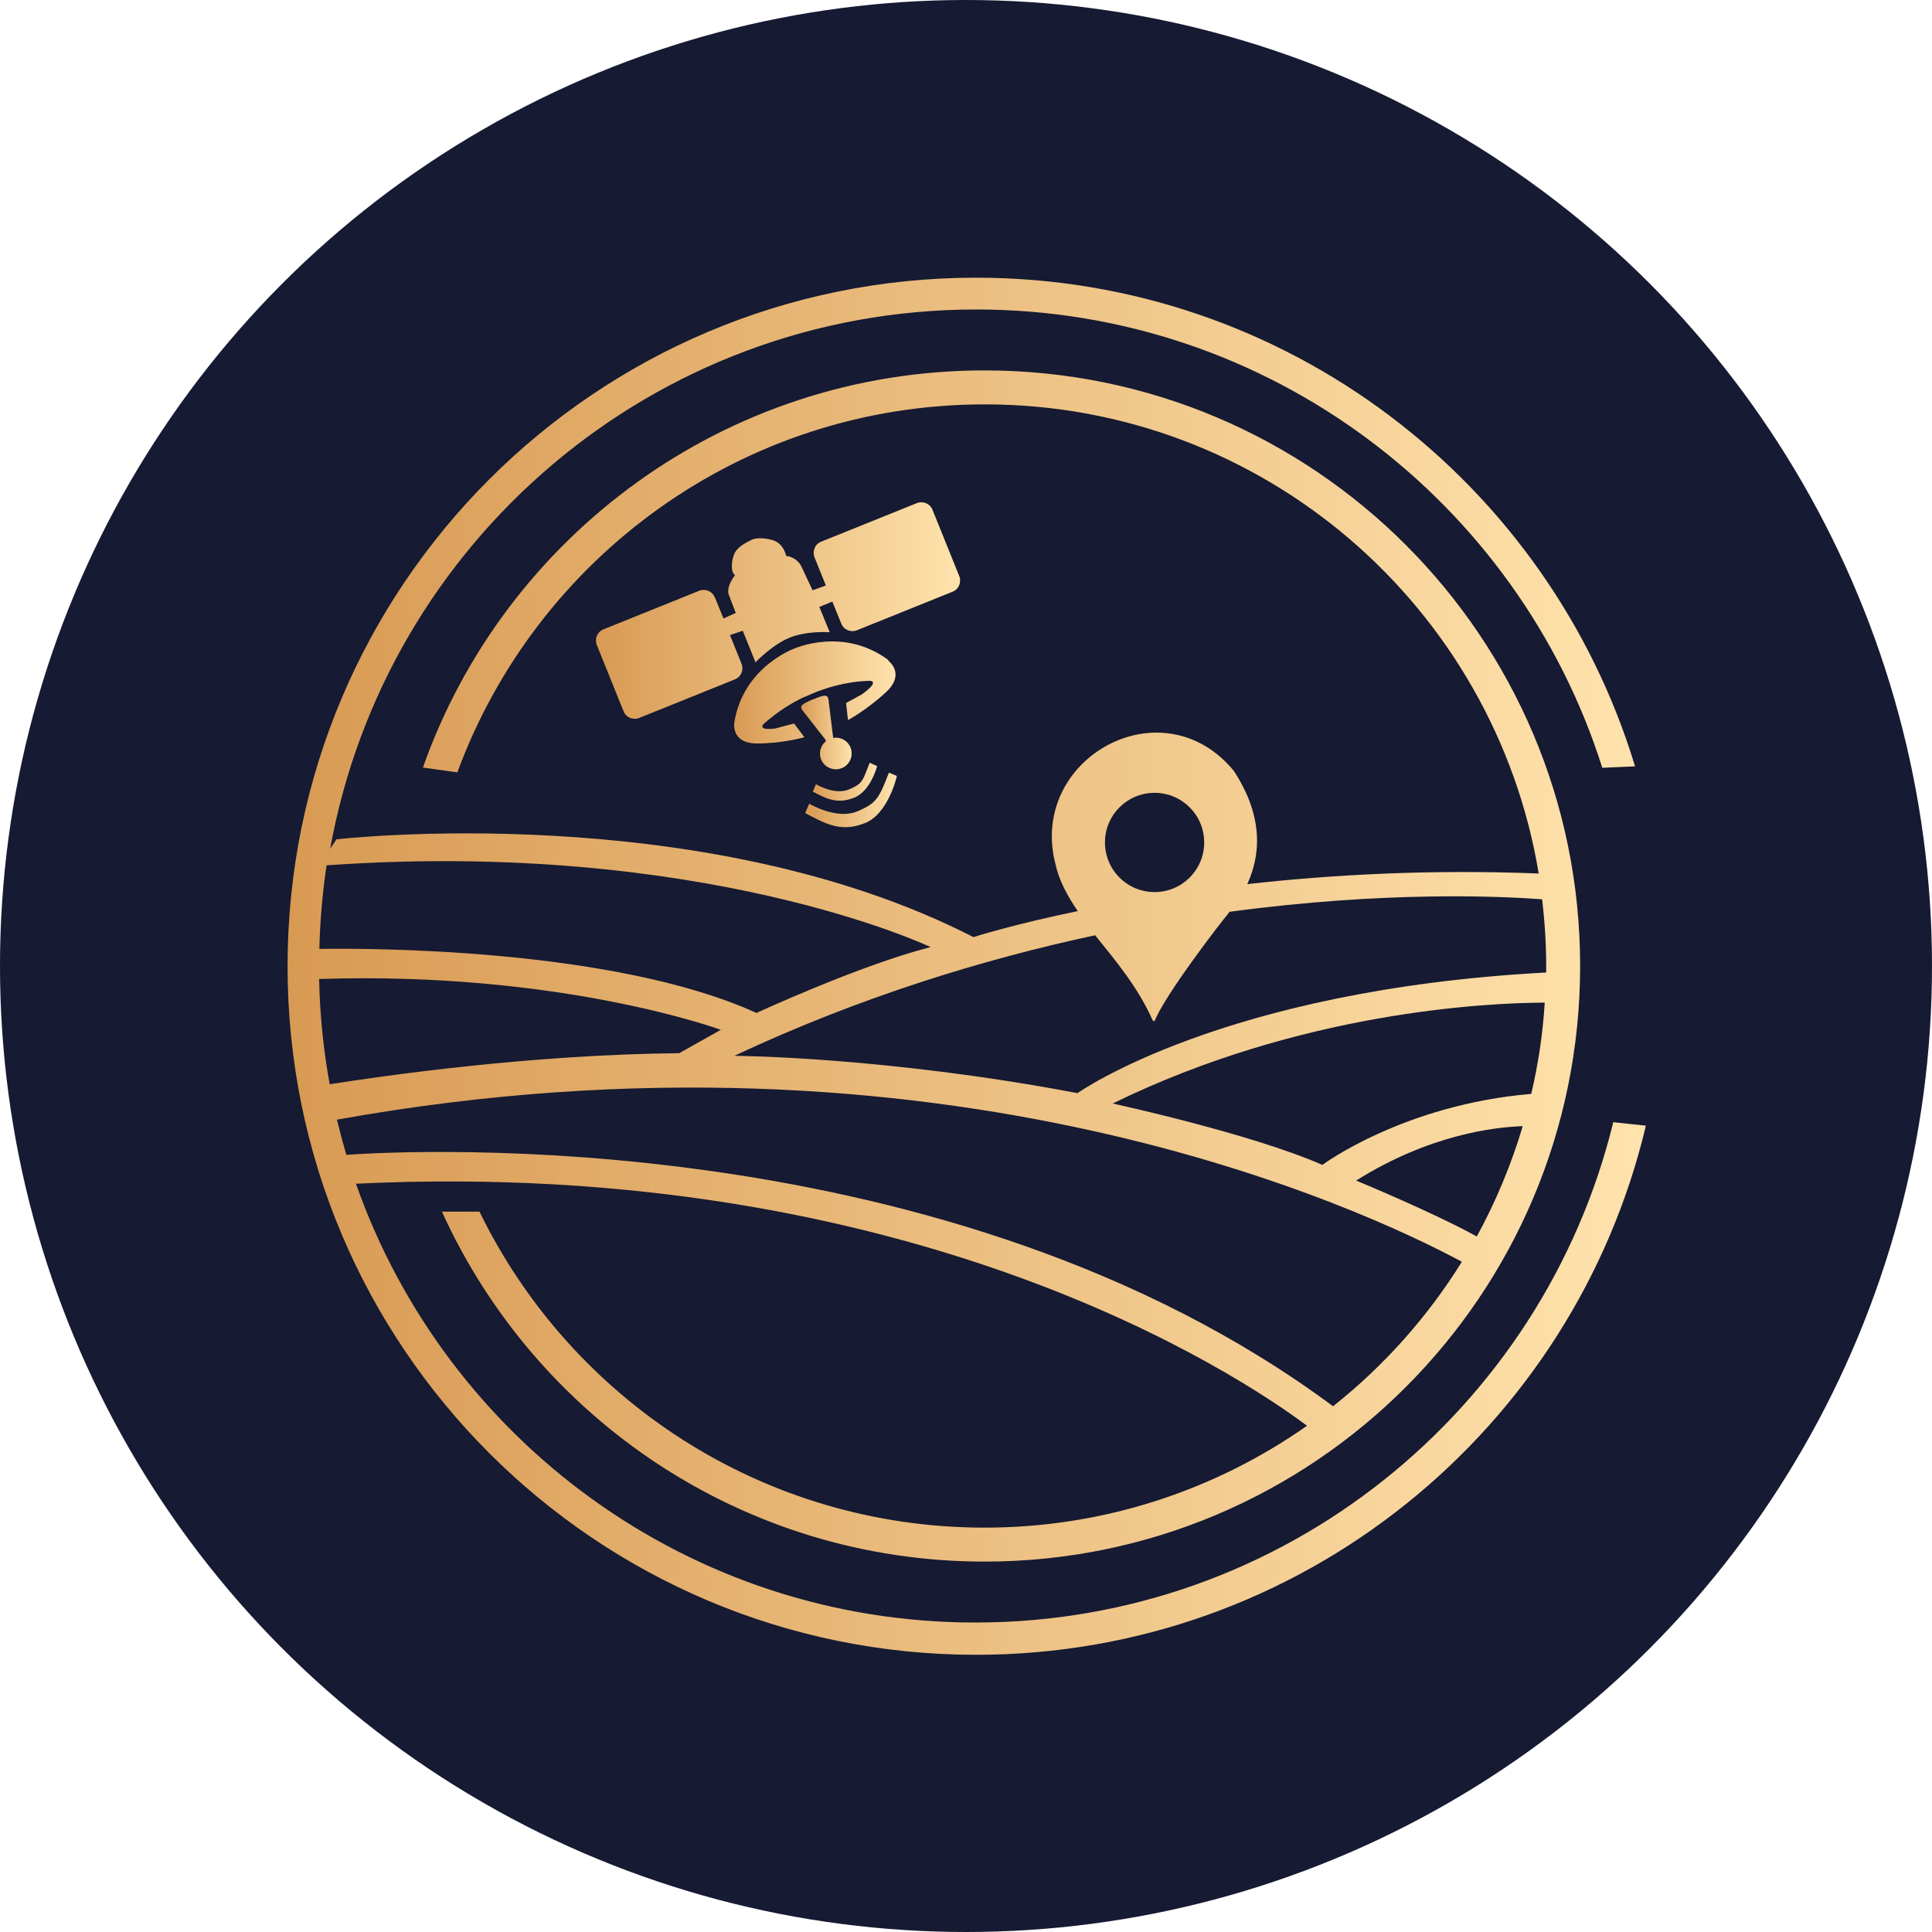
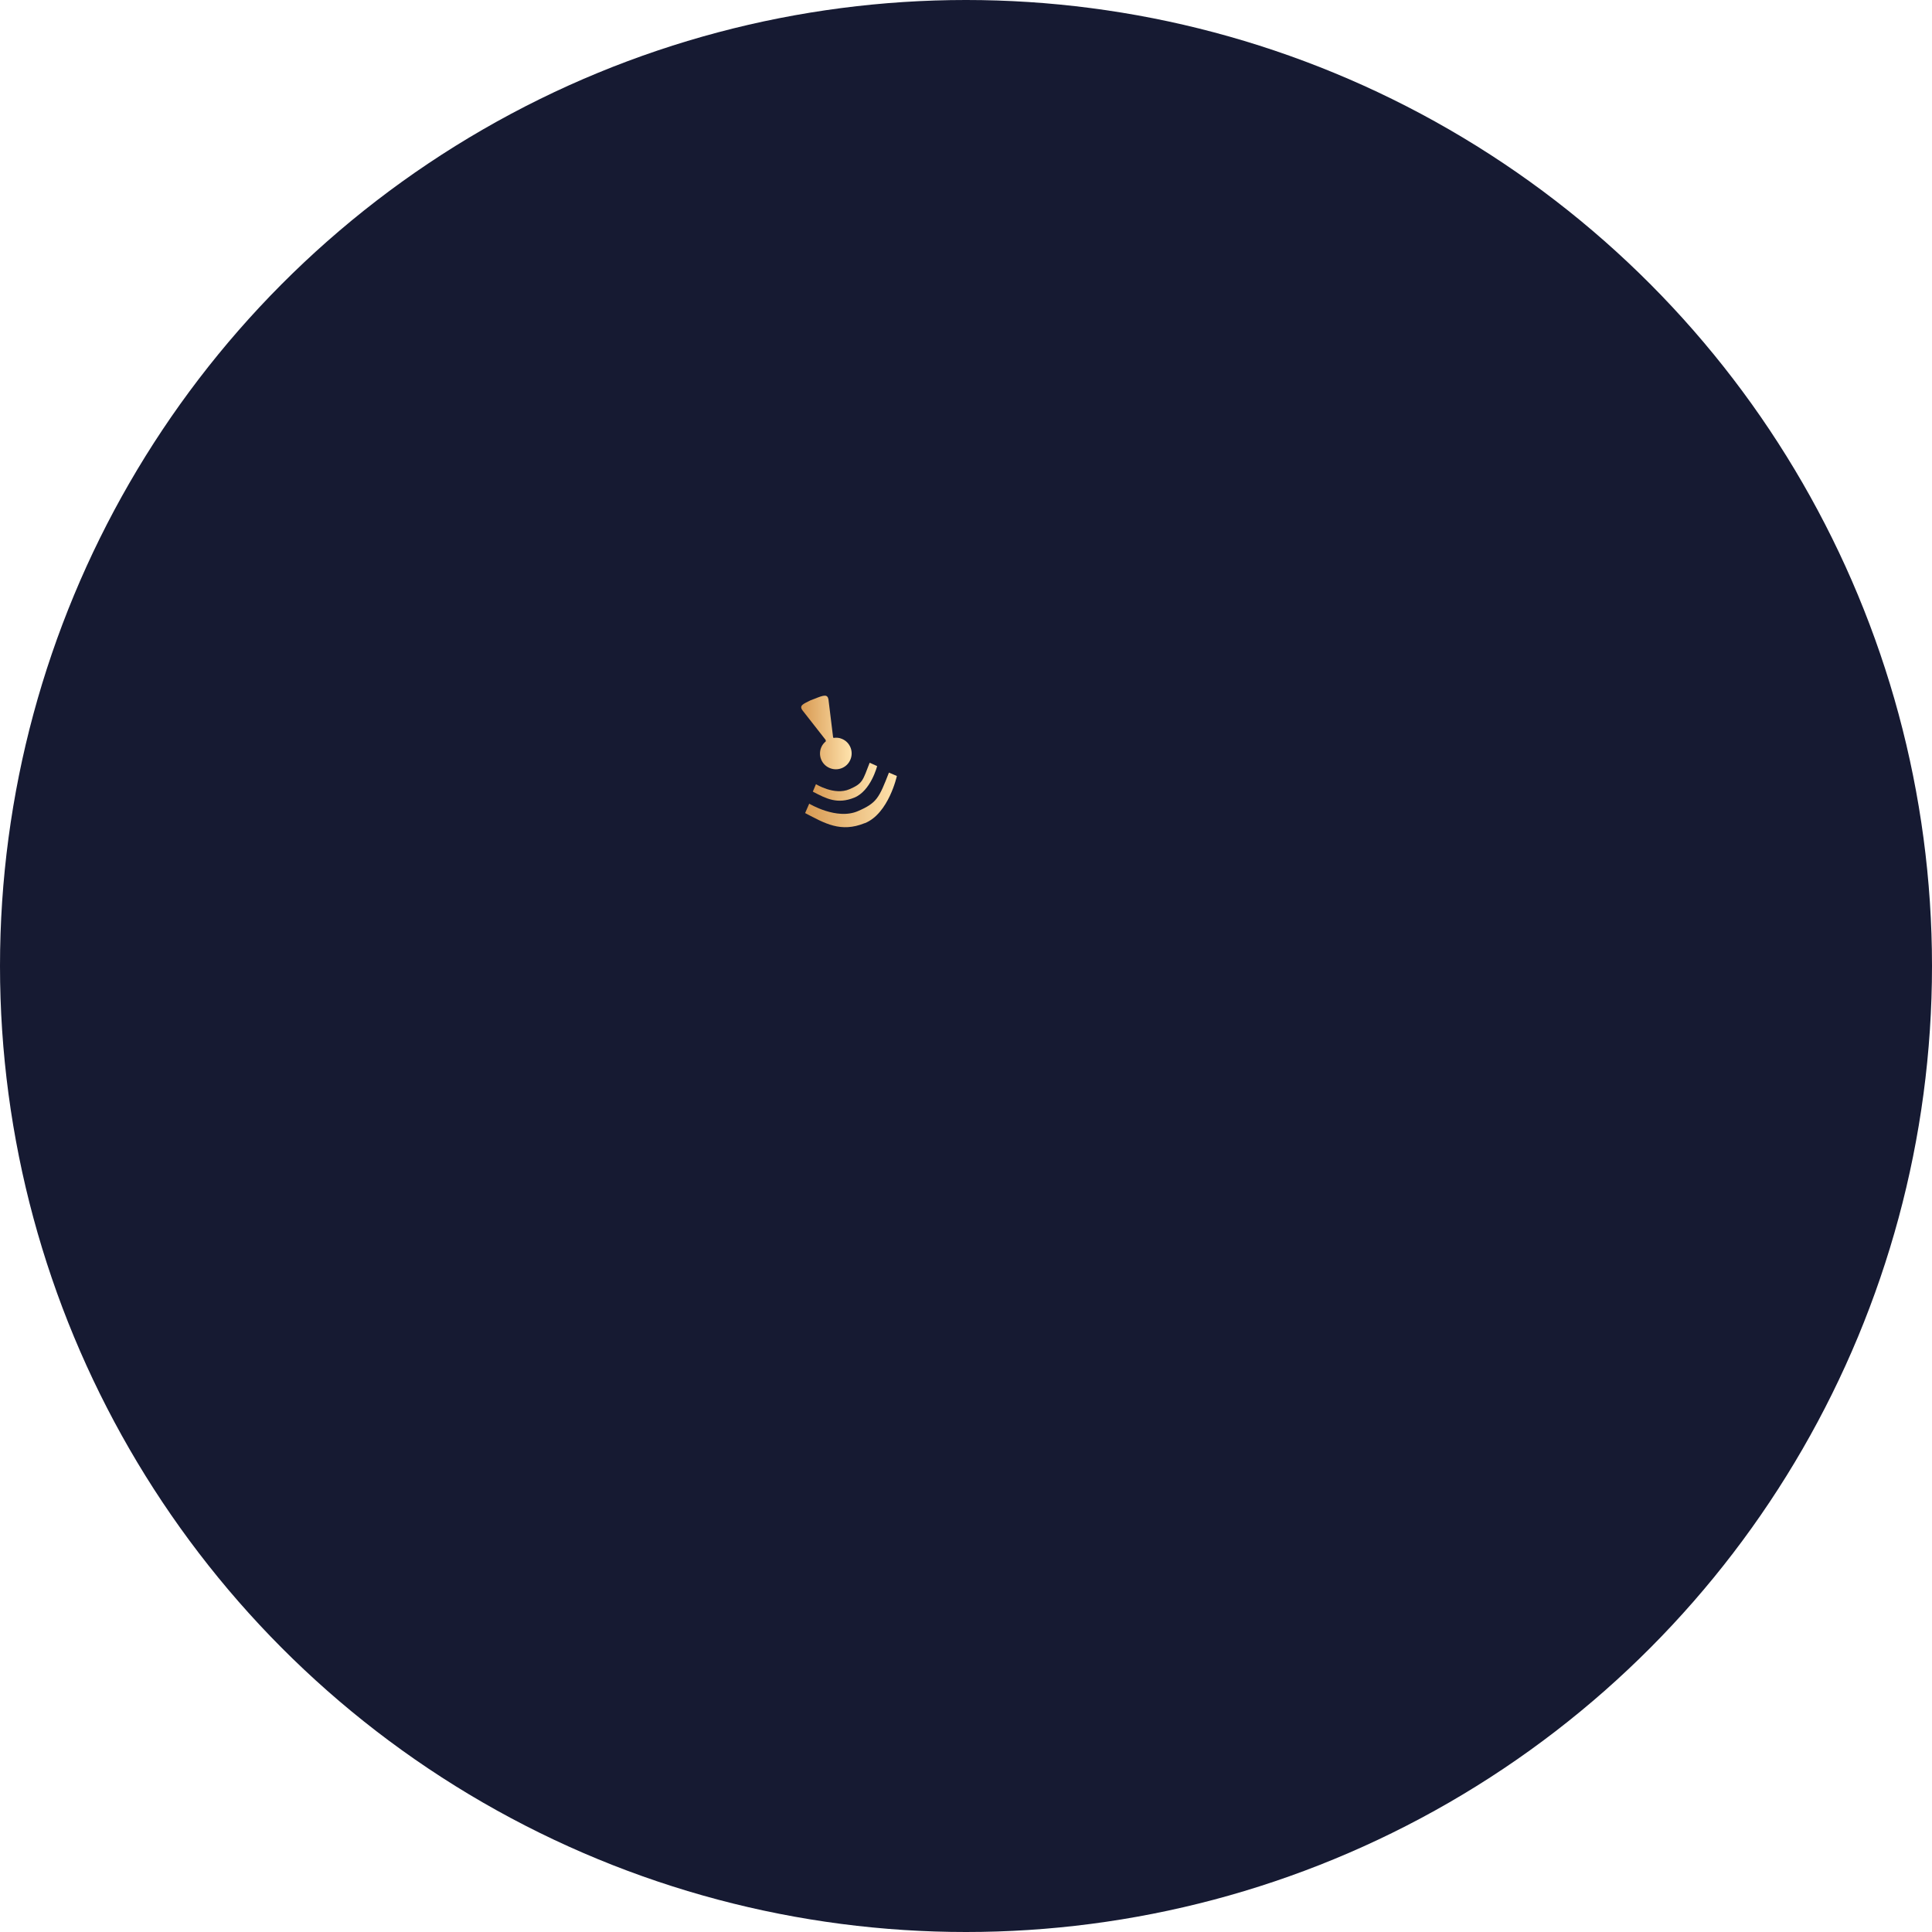
<svg xmlns="http://www.w3.org/2000/svg" xmlns:xlink="http://www.w3.org/1999/xlink" id="Camada_2" data-name="Camada 2" viewBox="0 0 80.22 80.22">
  <defs>
    <style>
      .cls-1 {
        fill: url(#Gradiente_sem_nome_27-4);
      }

      .cls-1, .cls-2, .cls-3, .cls-4, .cls-5, .cls-6, .cls-7 {
        stroke-width: 0px;
      }

      .cls-2 {
        fill: url(#Gradiente_sem_nome_27-2);
      }

      .cls-3 {
        fill: #161a32;
      }

      .cls-4 {
        fill: url(#Gradiente_sem_nome_27-6);
      }

      .cls-5 {
        fill: url(#Gradiente_sem_nome_27-3);
      }

      .cls-6 {
        fill: url(#Gradiente_sem_nome_27);
      }

      .cls-7 {
        fill: url(#Gradiente_sem_nome_27-5);
      }
    </style>
    <linearGradient id="Gradiente_sem_nome_27" data-name="Gradiente sem nome 27" x1="24.74" y1="25.35" x2="39.86" y2="25.35" gradientUnits="userSpaceOnUse">
      <stop offset="0" stop-color="#d89a53" />
      <stop offset="1" stop-color="#ffe3ad" />
    </linearGradient>
    <linearGradient id="Gradiente_sem_nome_27-2" data-name="Gradiente sem nome 27" x1="30.48" y1="28.75" x2="37.19" y2="28.75" xlink:href="#Gradiente_sem_nome_27" />
    <linearGradient id="Gradiente_sem_nome_27-3" data-name="Gradiente sem nome 27" x1="33.27" y1="30.42" x2="35.36" y2="30.42" xlink:href="#Gradiente_sem_nome_27" />
    <linearGradient id="Gradiente_sem_nome_27-4" data-name="Gradiente sem nome 27" x1="33.44" y1="33.22" x2="37.24" y2="33.22" xlink:href="#Gradiente_sem_nome_27" />
    <linearGradient id="Gradiente_sem_nome_27-5" data-name="Gradiente sem nome 27" x1="33.75" y1="32.46" x2="36.42" y2="32.46" xlink:href="#Gradiente_sem_nome_27" />
    <linearGradient id="Gradiente_sem_nome_27-6" data-name="Gradiente sem nome 27" x1="11.91" y1="40.11" x2="68.31" y2="40.11" xlink:href="#Gradiente_sem_nome_27" />
  </defs>
  <g id="Camada_1-2" data-name="Camada 1">
    <g>
      <circle class="cls-3" cx="40.11" cy="40.11" r="40.11" />
      <g>
-         <path class="cls-6" d="M29.68,24.81c-.1-.26-.39-.38-.65-.28l-3.97,1.6c-.26.1-.38.39-.28.65l1.11,2.75c.1.26.39.38.65.28l3.97-1.6c.26-.1.38-.39.28-.65l-.48-1.19.53-.18.53,1.31s.68-.72,1.41-1.02,1.67-.23,1.67-.23l-.43-1.05.54-.22.37.91c.1.26.39.38.65.28l3.97-1.6c.26-.1.38-.39.28-.65l-1.11-2.75c-.1-.26-.39-.38-.65-.28l-3.97,1.6c-.26.1-.38.39-.28.65l.47,1.17-.55.2-.48-1.02s-.17-.35-.62-.41c0,0-.09-.51-.55-.65-.47-.14-.8-.07-.91,0-.11.06-.57.25-.7.59s-.13.76.04.86c0,0-.43.52-.23.89l.26.68-.51.23-.35-.86Z" />
-         <path class="cls-2" d="M36.89,27.41c-1.87-1.4-3.91-.48-3.91-.48h0s-2.11.75-2.49,3.06c0,0-.16.88.94.88,1.1,0,1.97-.26,1.97-.26l-.43-.57-.79.21c-.79.09-.46-.2-.46-.2.58-.52,1.2-.89,1.67-1.11h0s0,0,.02,0c.13-.06.24-.11.34-.15.47-.2,1.36-.5,2.35-.52,0,0,.49-.02-.31.56,0,0,0,0,0,0l-.66.36.08.71s.8-.43,1.6-1.18c.8-.76.07-1.29.07-1.29Z" />
        <path class="cls-5" d="M34.29,30.78c-.08.07-.15.15-.19.25-.14.33.01.72.35.86.33.14.72-.01.86-.35.14-.33-.01-.72-.35-.86-.11-.05-.24-.06-.35-.04,0-.01-.02-.02-.02-.04l-.18-1.47c-.02-.27-.11-.3-.45-.17l-.31.12c-.29.15-.5.21-.31.44l.94,1.2s.01.04.01.05Z" />
        <path class="cls-1" d="M35.91,34.18c.99-.4,1.33-1.96,1.33-1.96l-.33-.14c-.41,1.05-.5,1.26-1.29,1.6-.88.38-2.02-.31-2.02-.31l-.17.39c.82.43,1.48.82,2.47.42Z" />
        <path class="cls-7" d="M35.27,32.77c-.62.27-1.39-.21-1.39-.21l-.13.31c.57.3,1.02.53,1.72.25.69-.28.95-1.31.95-1.31l-.31-.14c-.29.74-.28.86-.84,1.1Z" />
-         <path class="cls-4" d="M66.99,46.58c-2.91,11.93-13.66,20.79-26.49,20.79-11.89,0-21.99-7.61-25.72-18.22,23.12-1.11,36.68,7.95,39.49,10.05-3.79,2.66-8.41,4.23-13.39,4.23-9.22,0-17.19-5.35-20.97-13.12h-1.56c3.89,8.57,12.51,14.53,22.53,14.53,13.66,0,24.73-11.07,24.73-24.73s-11.07-24.73-24.73-24.73c-10.77,0-19.93,6.89-23.32,16.49l1.43.2c3.28-8.92,11.84-15.28,21.9-15.28,11.57,0,21.17,8.43,23,19.48-4.52-.18-8.63.05-12.1.44.65-1.42.55-3-.55-4.69-2.97-3.63-8.54-.54-7.42,3.84.15.7.5,1.34.93,1.97-2.75.57-4.33,1.08-4.33,1.08-11.34-5.81-26.45-4.06-26.45-4.06l-.26.39c2.3-12.73,13.43-22.39,26.82-22.39,12.19,0,22.51,8,26,19.03l1.36-.06c-3.56-11.74-14.46-20.29-27.36-20.29-15.79,0-28.59,12.8-28.59,28.59s12.8,28.59,28.59,28.59c13.51,0,24.82-9.37,27.81-21.97l-1.32-.14ZM47.94,32.92c1.14,0,2.06.92,2.06,2.06s-.92,2.06-2.06,2.06-2.06-.92-2.06-2.06.92-2.06,2.06-2.06ZM55.35,58.39c-15.92-11.82-38.41-10.62-40.97-10.44-.14-.48-.27-.97-.39-1.46,25.21-4.53,42.74,3.77,46.71,5.9-1.43,2.3-3.24,4.33-5.35,6ZM13.25,40.65c10.06-.33,16.68,2.11,16.68,2.11l-1.73.97c-6.17.06-12.22.93-14.51,1.29-.26-1.42-.41-2.89-.44-4.38ZM54.91,48.37c-2.98-1.31-8.71-2.55-8.71-2.55,7.79-3.81,15.49-4.18,17.94-4.19-.08,1.3-.27,2.56-.56,3.79-5.31.45-8.66,2.94-8.66,2.94ZM63.23,46.75c-.48,1.61-1.12,3.14-1.91,4.59-1.9-1.04-5.01-2.32-5.01-2.32,3.02-1.9,5.72-2.22,6.92-2.26ZM45.47,38.83c.84,1.05,1.79,2.16,2.41,3.58,0,0,0-.02.03-.04.02.03.03.04.03.04.38-1.05,2.91-4.32,3-4.4.04-.05.07-.1.11-.15,6.53-.88,11.36-.64,12.98-.52.11.91.17,1.83.17,2.77,0,.09,0,.18,0,.27-13.46.72-19.46,5.01-19.46,5.01-7.99-1.52-14.25-1.55-14.25-1.55,5.25-2.46,10.38-4.02,15-5.01ZM38.62,39.33c-2.93.75-7.21,2.73-7.21,2.73-5.95-2.71-16.23-2.69-18.15-2.66.03-1.18.13-2.33.3-3.47,15.64-1.1,25.07,3.39,25.07,3.39Z" />
      </g>
    </g>
  </g>
</svg>